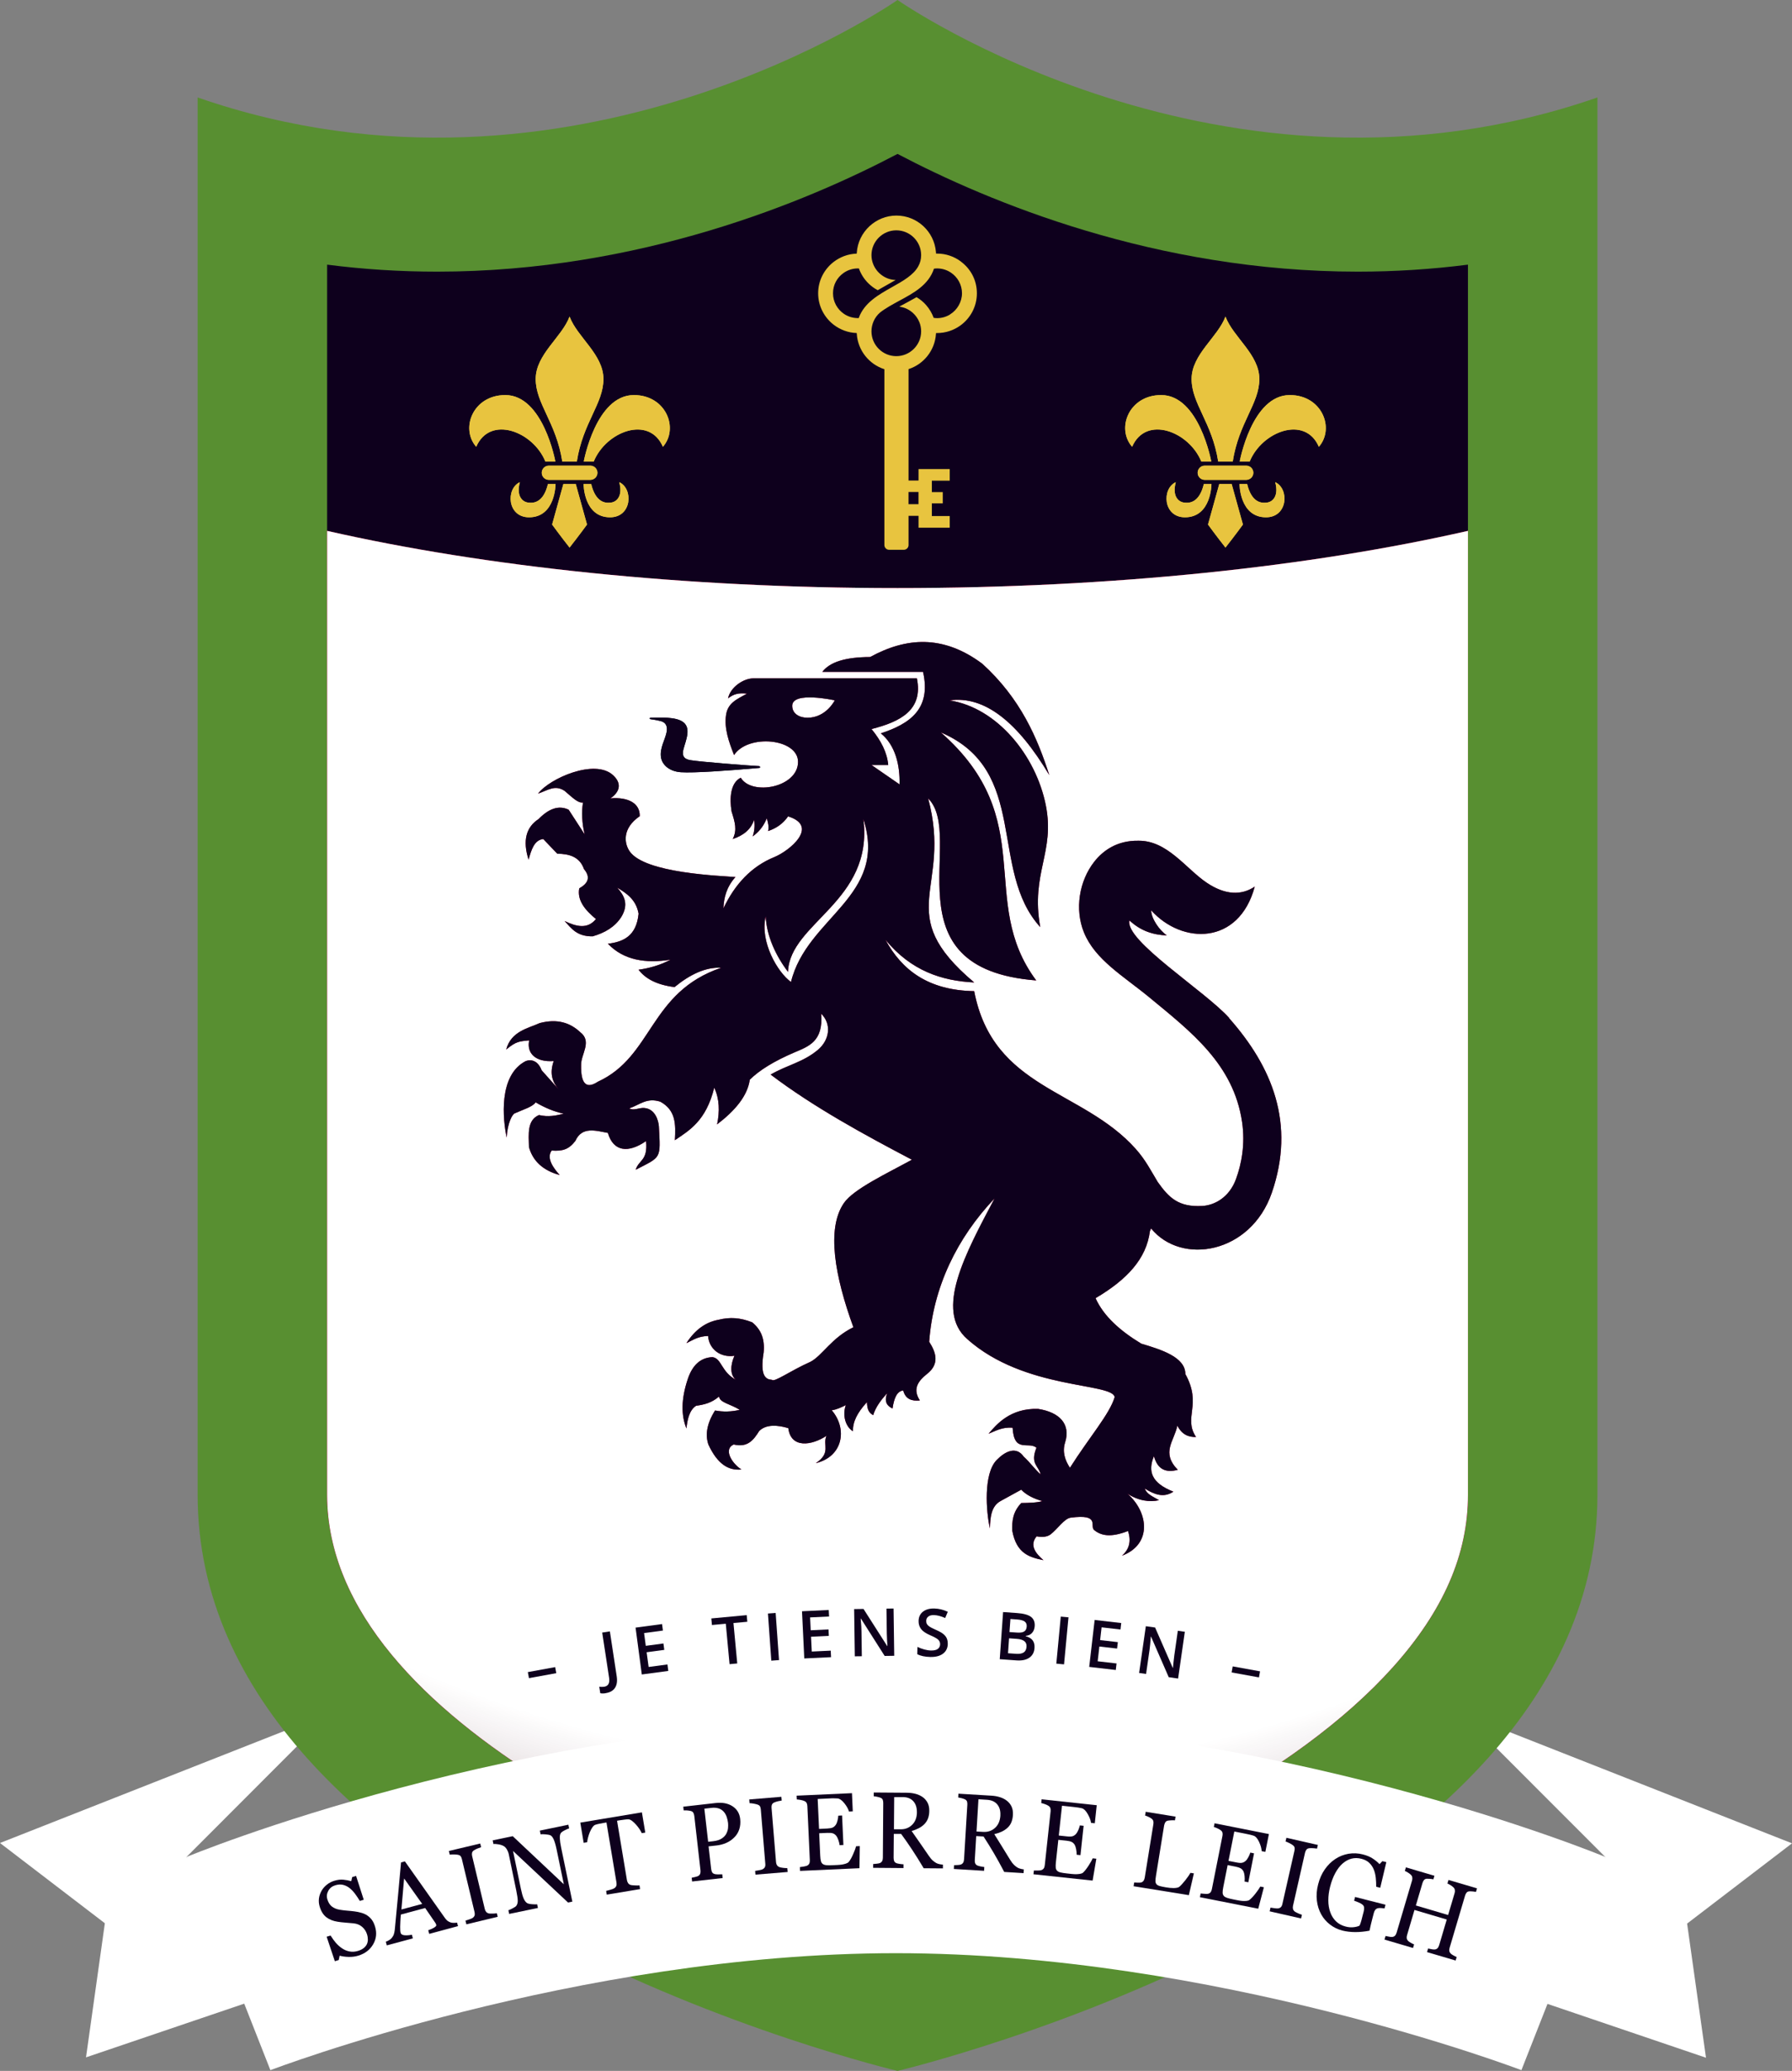
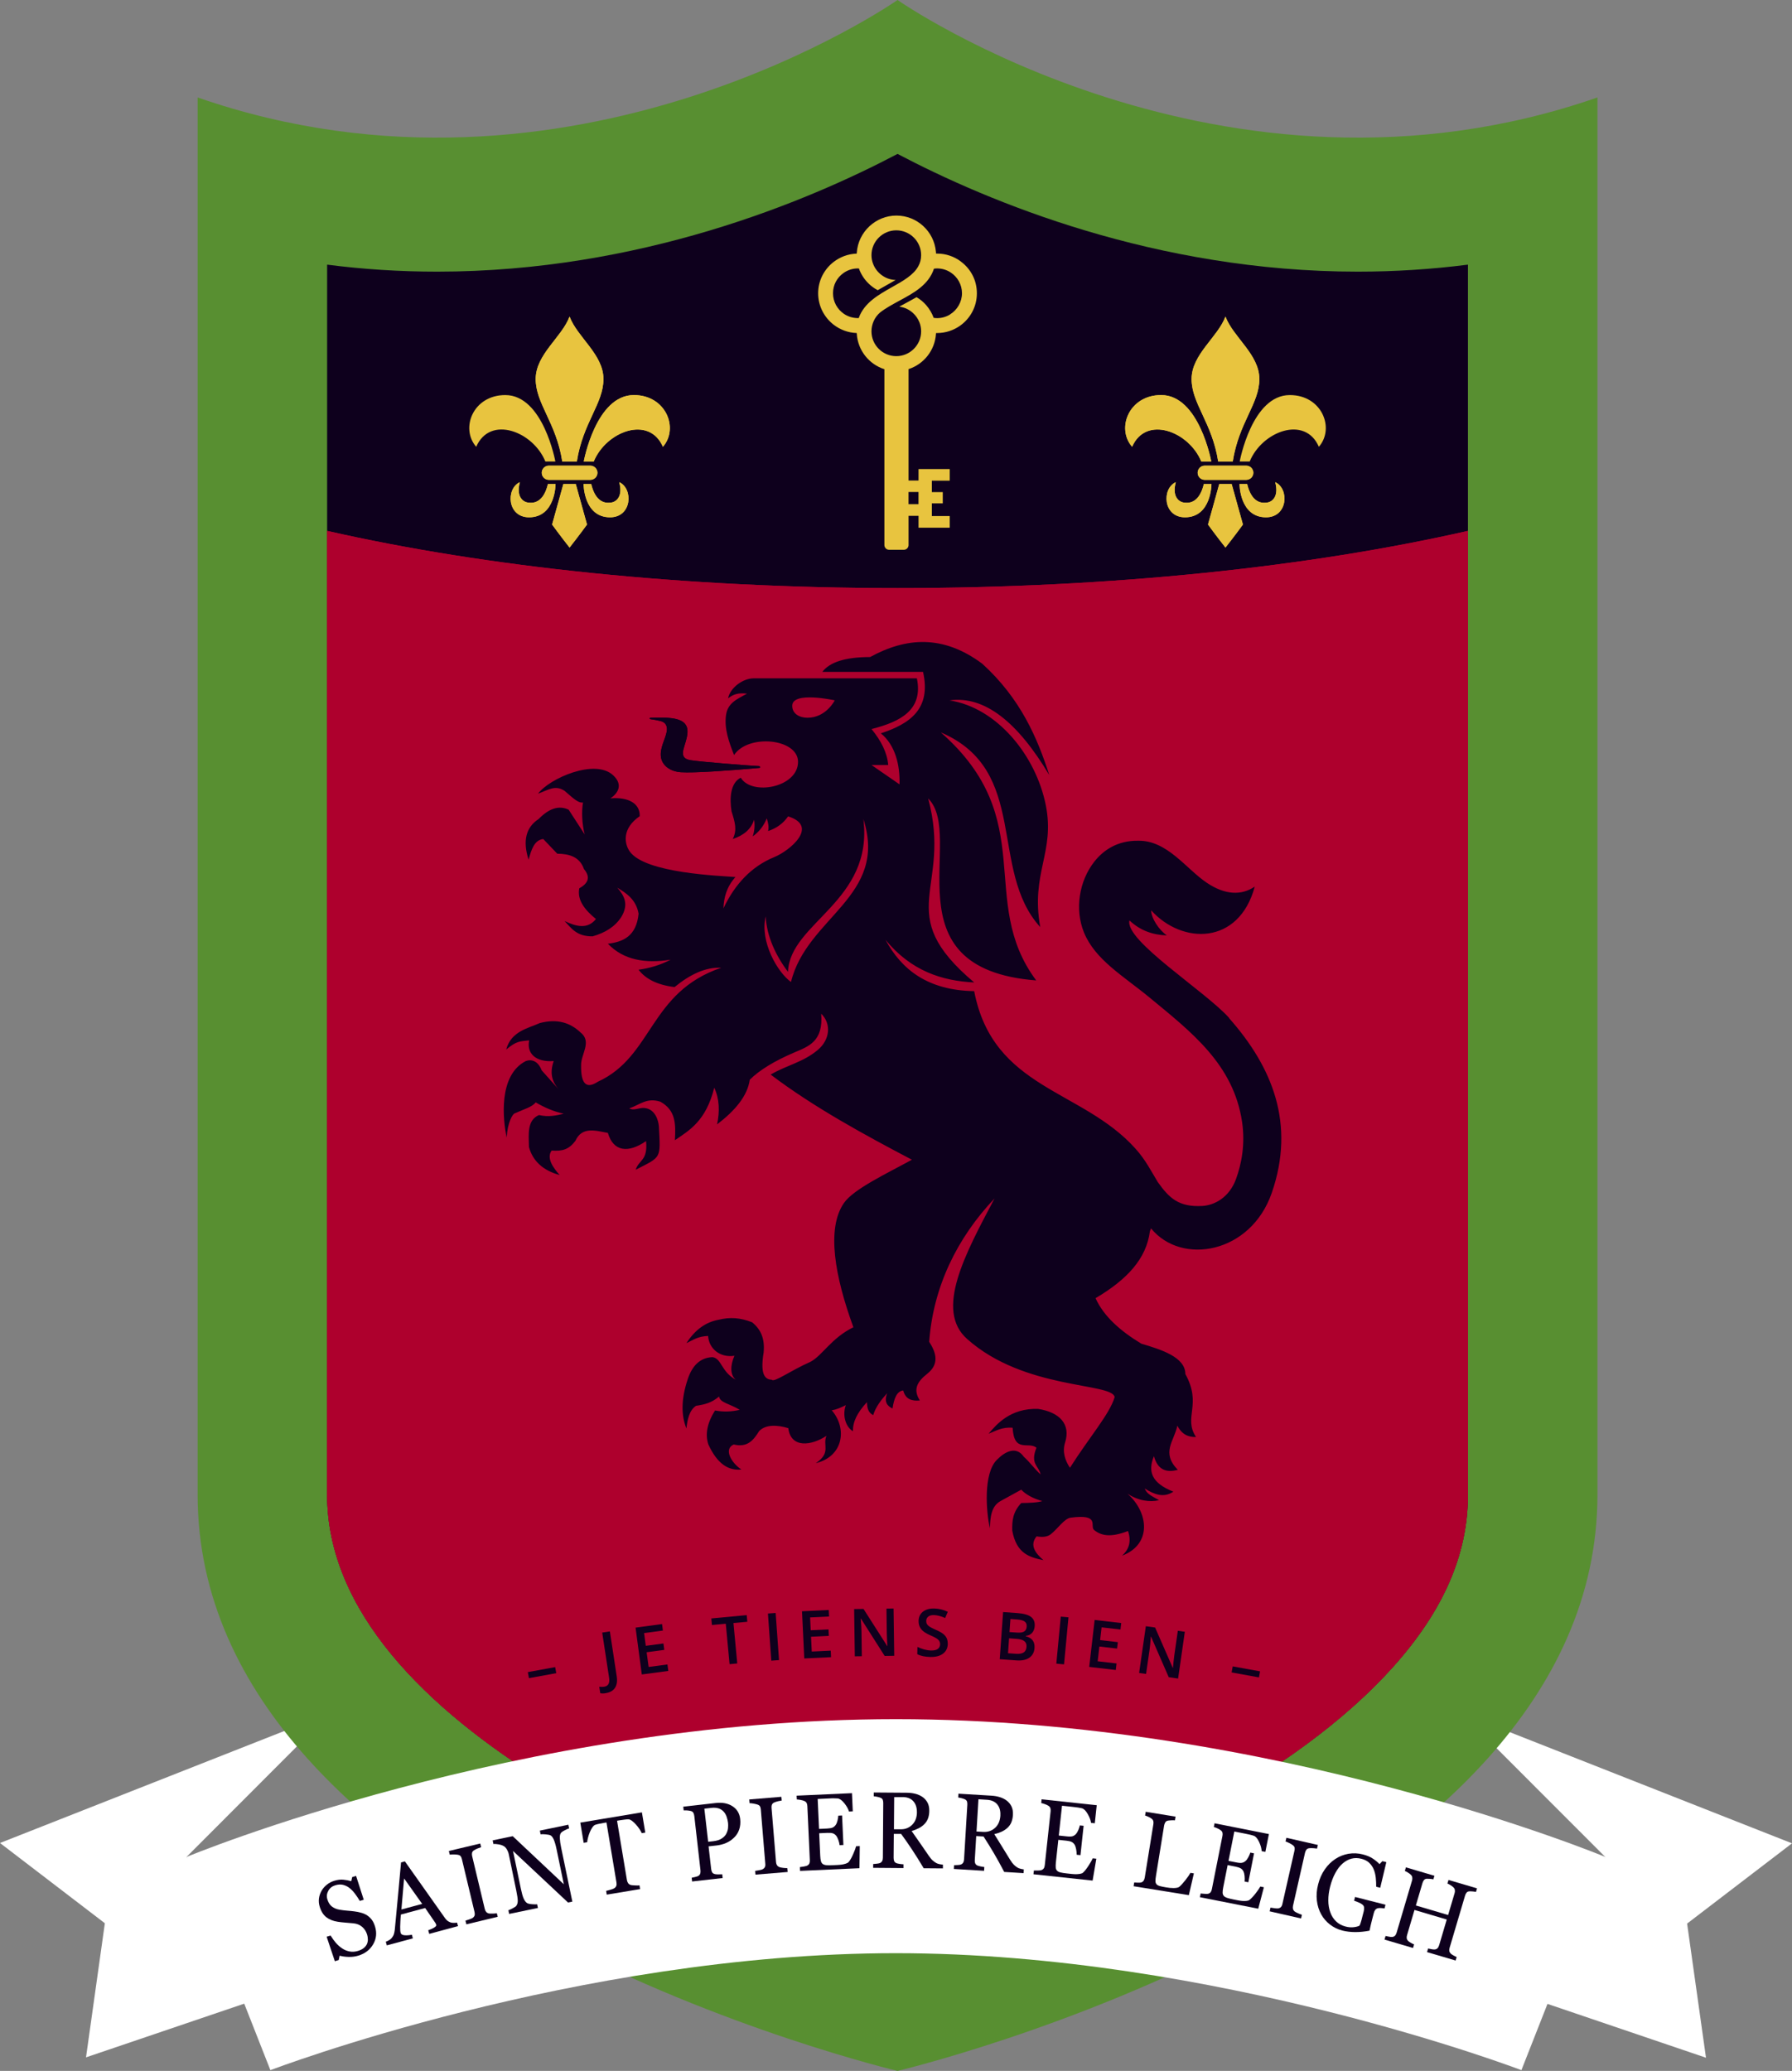
<svg xmlns="http://www.w3.org/2000/svg" width="135" height="156" viewBox="0 0 135 156" fill="none">
  <rect x="0" y="0" width="135" height="156" fill="#808080" stroke="none" />
  <g clip-path="url(#clip0_155_349)">
    <path d="M128.52 155.006L113.867 150.03L120.931 139.882L110.107 129.05L135 138.856L127.098 144.901L128.52 155.006Z" fill="white" />
    <path d="M6.48 154.978L21.133 150.005L14.051 139.882L24.893 129.025L0 138.831L7.899 144.876L6.48 154.978Z" fill="white" />
    <path d="M67.616 0C67.616 0 43.122 17.147 14.888 7.341C14.888 15.092 14.888 62.491 14.888 112.59C14.888 143.537 67.616 156 67.616 156C67.616 156 120.343 143.537 120.343 112.59V7.341C92.106 17.147 67.616 0 67.616 0Z" fill="#588F31" />
    <path d="M67.587 145.588C54.371 141.948 24.644 130.126 24.644 112.59V19.936C27.381 20.289 30.151 20.463 32.938 20.463C48.176 20.463 60.794 15.185 67.616 11.594C74.434 15.185 87.056 20.463 102.293 20.463C105.081 20.463 107.85 20.285 110.588 19.936V112.59C110.588 117.086 108.745 121.328 104.949 125.563C101.356 129.577 96.166 133.396 89.533 136.911C80.572 141.66 71.579 144.466 67.587 145.588Z" fill="#0E001D" />
    <path d="M24.644 39.99V112.594C24.644 130.129 54.371 141.952 67.587 145.592C71.583 144.47 80.572 141.663 89.533 136.915C96.166 133.399 101.352 129.581 104.949 125.567C108.741 121.331 110.588 117.086 110.588 112.594V39.99C98.704 42.694 83.798 44.3 67.616 44.3C51.434 44.3 36.528 42.69 24.644 39.99Z" fill="#AE002D" />
    <path d="M24.644 39.99V112.594C24.644 130.129 54.371 141.952 67.587 145.592C71.583 144.47 80.572 141.663 89.533 136.915C96.166 133.399 101.352 129.581 104.949 125.567C108.741 121.331 110.588 117.086 110.588 112.594V39.99C98.704 42.694 83.798 44.3 67.616 44.3C51.434 44.3 36.528 42.69 24.644 39.99Z" fill="#AE002D" />
    <g style="mix-blend-mode:multiply">
-       <path d="M24.644 39.99V112.594C24.644 130.129 54.371 141.952 67.587 145.592C71.583 144.47 80.572 141.663 89.533 136.915C96.166 133.399 101.352 129.581 104.949 125.567C108.741 121.331 110.588 117.086 110.588 112.594V39.99C98.704 42.694 83.798 44.3 67.616 44.3C51.434 44.3 36.528 42.69 24.644 39.99Z" fill="url(#paint0_radial_155_349)" />
-     </g>
+       </g>
    <path d="M67.491 129.502C39.005 129.502 14.051 139.882 14.051 139.882L20.37 155.943C20.37 155.943 43.421 147.131 67.491 147.131C91.561 147.131 114.615 155.943 114.615 155.943L120.935 139.882C120.935 139.882 95.981 129.502 67.495 129.502H67.491Z" fill="white" />
    <path d="M27.645 144.277C27.795 144.37 27.916 144.488 28.016 144.623C28.116 144.758 28.194 144.929 28.255 145.129C28.401 145.61 28.351 146.055 28.108 146.468C27.866 146.881 27.495 147.163 26.996 147.316C26.765 147.387 26.522 147.419 26.269 147.412C26.016 147.405 25.788 147.376 25.588 147.319L25.517 147.647L25.225 147.736L24.608 145.891L24.904 145.802C25.036 146.012 25.168 146.197 25.307 146.358C25.446 146.518 25.603 146.657 25.788 146.778C25.959 146.892 26.145 146.967 26.341 147.002C26.537 147.042 26.747 147.027 26.968 146.96C27.136 146.91 27.274 146.842 27.385 146.757C27.495 146.671 27.577 146.578 27.631 146.468C27.684 146.361 27.709 146.244 27.713 146.119C27.713 145.994 27.695 145.855 27.649 145.709C27.581 145.492 27.463 145.307 27.289 145.154C27.114 145.001 26.9 144.911 26.64 144.883C26.462 144.865 26.259 144.847 26.03 144.83C25.802 144.812 25.603 144.79 25.435 144.762C25.104 144.712 24.822 144.602 24.59 144.427C24.362 144.252 24.191 143.985 24.084 143.626C24.02 143.419 24.002 143.216 24.027 143.013C24.052 142.81 24.12 142.618 24.223 142.432C24.323 142.258 24.459 142.101 24.626 141.969C24.794 141.834 24.983 141.738 25.193 141.674C25.432 141.602 25.656 141.574 25.866 141.595C26.077 141.617 26.276 141.652 26.462 141.706L26.533 141.399L26.825 141.31L27.403 143.106L27.107 143.195C26.989 143.002 26.872 142.824 26.747 142.657C26.622 142.489 26.483 142.343 26.33 142.222C26.18 142.105 26.016 142.026 25.842 141.984C25.667 141.941 25.467 141.951 25.25 142.019C25.018 142.09 24.847 142.226 24.733 142.432C24.619 142.639 24.594 142.853 24.662 143.077C24.733 143.312 24.844 143.49 24.997 143.611C25.15 143.732 25.339 143.814 25.567 143.854C25.77 143.889 25.97 143.914 26.159 143.928C26.351 143.943 26.537 143.96 26.718 143.985C26.886 144.007 27.046 144.039 27.207 144.085C27.367 144.128 27.513 144.192 27.649 144.274L27.645 144.277Z" fill="#0E001D" />
    <path d="M34.503 145.093L32.336 145.677L32.261 145.403C32.45 145.339 32.6 145.271 32.717 145.196C32.831 145.125 32.881 145.061 32.867 145.004C32.86 144.979 32.849 144.954 32.838 144.922C32.824 144.89 32.81 144.862 32.792 144.84L32.029 143.729L30.201 144.22C30.179 144.42 30.169 144.591 30.162 144.737C30.154 144.883 30.151 145.015 30.147 145.139C30.147 145.257 30.147 145.353 30.154 145.428C30.162 145.499 30.169 145.56 30.183 145.602C30.212 145.706 30.308 145.766 30.479 145.781C30.65 145.795 30.832 145.781 31.028 145.741L31.103 146.016L29.139 146.543L29.064 146.269C29.124 146.247 29.203 146.212 29.292 146.162C29.381 146.112 29.449 146.058 29.499 146.001C29.577 145.905 29.634 145.813 29.666 145.72C29.698 145.627 29.723 145.51 29.741 145.364C29.816 144.605 29.898 143.754 29.983 142.813C30.069 141.87 30.144 141.032 30.212 140.295L30.504 140.217L33.516 144.477C33.58 144.566 33.644 144.637 33.705 144.687C33.769 144.737 33.851 144.78 33.947 144.815C34.015 144.837 34.093 144.847 34.193 144.847C34.293 144.847 34.371 144.84 34.432 144.826L34.507 145.1L34.503 145.093ZM31.805 143.419L30.443 141.503L30.24 143.839L31.808 143.419H31.805Z" fill="#0E001D" />
    <path d="M37.497 144.391L35.134 144.958L35.066 144.68C35.13 144.659 35.227 144.627 35.348 144.587C35.469 144.548 35.554 144.509 35.604 144.477C35.679 144.423 35.725 144.363 35.751 144.295C35.772 144.228 35.772 144.142 35.751 144.039L34.795 140.039C34.774 139.95 34.742 139.875 34.699 139.821C34.656 139.768 34.581 139.732 34.471 139.715C34.389 139.7 34.289 139.693 34.172 139.693C34.054 139.693 33.958 139.697 33.883 139.711L33.815 139.433L36.178 138.87L36.246 139.148C36.171 139.17 36.082 139.202 35.979 139.244C35.875 139.287 35.79 139.33 35.715 139.376C35.629 139.43 35.579 139.494 35.562 139.572C35.547 139.65 35.547 139.732 35.569 139.818L36.524 143.814C36.545 143.9 36.581 143.971 36.631 144.028C36.681 144.085 36.756 144.124 36.852 144.142C36.909 144.149 36.998 144.153 37.123 144.149C37.244 144.149 37.347 144.135 37.429 144.121L37.497 144.399V144.391Z" fill="#0E001D" />
    <path d="M42.868 137.734C42.801 137.752 42.697 137.795 42.562 137.863C42.426 137.93 42.33 137.994 42.277 138.048C42.202 138.133 42.166 138.269 42.173 138.461C42.181 138.653 42.213 138.892 42.273 139.177L43.118 143.248L42.794 143.316L38.648 139.43L39.244 142.297C39.311 142.618 39.379 142.86 39.454 143.024C39.529 143.188 39.614 143.298 39.707 143.355C39.775 143.401 39.907 143.43 40.095 143.444C40.284 143.458 40.409 143.458 40.466 143.448L40.523 143.726L38.356 144.174L38.299 143.896C38.363 143.879 38.474 143.829 38.623 143.75C38.773 143.672 38.862 143.612 38.894 143.565C38.965 143.473 39.001 143.351 39.005 143.195C39.005 143.038 38.969 142.778 38.894 142.415L38.328 139.676C38.303 139.554 38.256 139.44 38.192 139.326C38.128 139.216 38.057 139.134 37.975 139.081C37.868 139.013 37.732 138.963 37.565 138.935C37.401 138.906 37.269 138.895 37.173 138.91L37.116 138.632L38.627 138.318L42.476 141.941L41.928 139.298C41.86 138.974 41.788 138.732 41.714 138.564C41.639 138.4 41.557 138.294 41.471 138.254C41.393 138.219 41.268 138.194 41.101 138.18C40.933 138.165 40.808 138.165 40.726 138.176L40.669 137.898L42.819 137.453L42.876 137.731L42.868 137.734Z" fill="#0E001D" />
    <path d="M48.607 138.048L48.347 138.09C48.308 138.001 48.251 137.895 48.169 137.773C48.087 137.652 48.001 137.542 47.908 137.439C47.812 137.332 47.712 137.239 47.609 137.161C47.506 137.082 47.41 137.047 47.328 137.047C47.249 137.047 47.149 137.057 47.032 137.072C46.914 137.086 46.804 137.1 46.704 137.118L46.486 137.154L47.231 141.631C47.245 141.717 47.278 141.795 47.324 141.863C47.37 141.93 47.442 141.973 47.534 141.998C47.581 142.009 47.68 142.019 47.83 142.026C47.98 142.034 48.094 142.034 48.176 142.023L48.222 142.304L45.709 142.721L45.663 142.44C45.731 142.422 45.838 142.393 45.98 142.354C46.123 142.315 46.219 142.279 46.269 142.244C46.347 142.197 46.397 142.137 46.426 142.066C46.454 141.994 46.458 141.905 46.44 141.798L45.688 137.285L45.471 137.321C45.392 137.335 45.296 137.353 45.182 137.375C45.068 137.396 44.957 137.424 44.857 137.456C44.775 137.481 44.701 137.545 44.626 137.656C44.551 137.766 44.487 137.884 44.433 138.016C44.38 138.147 44.334 138.283 44.298 138.425C44.262 138.568 44.241 138.685 44.234 138.774L43.97 138.817L43.717 137.296L48.358 136.523L48.611 138.041L48.607 138.048Z" fill="#0E001D" />
    <path d="M55.761 137.018C55.793 137.314 55.768 137.577 55.686 137.82C55.604 138.062 55.472 138.265 55.294 138.432C55.119 138.603 54.923 138.735 54.699 138.831C54.474 138.927 54.239 138.988 53.982 139.017L53.38 139.084L53.576 140.794C53.587 140.887 53.611 140.965 53.647 141.033C53.683 141.1 53.751 141.147 53.847 141.171C53.893 141.186 53.975 141.193 54.093 141.196C54.21 141.196 54.314 141.196 54.41 141.189L54.442 141.471L52.139 141.731L52.107 141.449C52.168 141.439 52.254 141.417 52.367 141.392C52.482 141.367 52.56 141.339 52.603 141.314C52.674 141.271 52.724 141.214 52.749 141.143C52.774 141.072 52.781 140.986 52.77 140.883L52.307 136.812C52.296 136.719 52.275 136.637 52.239 136.566C52.204 136.495 52.139 136.445 52.043 136.42C51.943 136.395 51.847 136.384 51.751 136.377C51.655 136.37 51.573 136.374 51.505 136.377L51.473 136.096L53.922 135.818C54.421 135.761 54.841 135.843 55.18 136.06C55.518 136.277 55.715 136.598 55.761 137.018ZM54.724 138.108C54.795 137.973 54.838 137.834 54.848 137.691C54.859 137.553 54.859 137.428 54.848 137.321C54.831 137.171 54.795 137.018 54.745 136.865C54.691 136.712 54.62 136.584 54.524 136.477C54.421 136.363 54.296 136.277 54.143 136.227C53.989 136.178 53.807 136.16 53.594 136.185L53.063 136.245L53.348 138.739L53.733 138.696C54.004 138.664 54.221 138.596 54.381 138.486C54.542 138.379 54.656 138.254 54.727 138.112L54.724 138.108Z" fill="#0E001D" />
    <path d="M59.332 141.015L56.912 141.214L56.887 140.933C56.955 140.922 57.051 140.904 57.179 140.883C57.308 140.862 57.397 140.84 57.447 140.812C57.529 140.769 57.582 140.719 57.618 140.655C57.65 140.591 57.664 140.509 57.654 140.402L57.315 136.302C57.308 136.21 57.286 136.131 57.254 136.071C57.222 136.01 57.151 135.964 57.044 135.928C56.965 135.903 56.866 135.882 56.752 135.861C56.638 135.839 56.538 135.832 56.467 135.832L56.445 135.551L58.865 135.351L58.89 135.633C58.812 135.643 58.719 135.661 58.612 135.686C58.505 135.711 58.413 135.743 58.334 135.775C58.242 135.814 58.181 135.871 58.153 135.946C58.124 136.021 58.117 136.103 58.124 136.188L58.463 140.281C58.47 140.37 58.495 140.445 58.537 140.509C58.58 140.573 58.648 140.623 58.737 140.655C58.791 140.673 58.88 140.687 59.001 140.705C59.122 140.719 59.225 140.726 59.311 140.723L59.336 141.004L59.332 141.015Z" fill="#0E001D" />
    <path d="M64.772 139.056L64.746 140.73L60.273 140.933L60.259 140.648C60.334 140.637 60.437 140.623 60.562 140.602C60.687 140.58 60.769 140.555 60.808 140.537C60.886 140.495 60.94 140.438 60.972 140.374C61 140.309 61.011 140.228 61.008 140.128L60.822 136.053C60.819 135.964 60.801 135.889 60.769 135.821C60.737 135.754 60.676 135.704 60.587 135.665C60.516 135.633 60.423 135.608 60.305 135.586C60.188 135.565 60.095 135.554 60.027 135.551L60.013 135.266L64.183 135.077L64.244 136.445L63.959 136.459C63.898 136.259 63.781 136.049 63.602 135.828C63.424 135.608 63.257 135.49 63.103 135.476C63.025 135.469 62.929 135.465 62.822 135.465C62.711 135.465 62.587 135.465 62.447 135.476L61.599 135.515L61.703 137.77L62.312 137.741C62.508 137.731 62.647 137.706 62.736 137.663C62.825 137.62 62.9 137.552 62.964 137.46C63.018 137.381 63.061 137.275 63.093 137.143C63.125 137.011 63.146 136.89 63.153 136.772L63.438 136.758L63.538 138.981L63.253 138.995C63.239 138.867 63.203 138.735 63.153 138.593C63.103 138.454 63.05 138.35 63 138.29C62.918 138.19 62.825 138.126 62.722 138.097C62.622 138.069 62.487 138.062 62.323 138.069L61.713 138.097L61.792 139.797C61.799 139.967 61.817 140.099 61.845 140.199C61.874 140.299 61.92 140.37 61.988 140.416C62.055 140.463 62.148 140.491 62.262 140.502C62.376 140.512 62.54 140.512 62.751 140.502C62.833 140.498 62.943 140.495 63.082 140.488C63.221 140.48 63.335 140.47 63.428 140.455C63.524 140.441 63.624 140.416 63.724 140.384C63.823 140.352 63.895 140.309 63.937 140.26C64.048 140.128 64.162 139.928 64.276 139.661C64.394 139.394 64.465 139.202 64.493 139.077L64.768 139.063L64.772 139.056Z" fill="#0E001D" />
    <path d="M71.041 140.744L69.587 140.733C69.27 140.199 68.981 139.74 68.724 139.351C68.468 138.963 68.19 138.561 67.887 138.147H67.334L67.32 139.943C67.32 140.035 67.334 140.117 67.359 140.188C67.388 140.26 67.445 140.313 67.537 140.352C67.584 140.37 67.662 140.388 67.776 140.406C67.89 140.423 67.987 140.434 68.065 140.434V140.719L65.78 140.701V140.416C65.844 140.413 65.93 140.402 66.047 140.391C66.162 140.377 66.244 140.363 66.29 140.342C66.365 140.306 66.422 140.256 66.457 140.192C66.493 140.124 66.511 140.039 66.511 139.935L66.539 135.832C66.539 135.739 66.529 135.654 66.504 135.583C66.479 135.512 66.418 135.455 66.326 135.419C66.261 135.394 66.179 135.373 66.08 135.351C65.98 135.33 65.891 135.316 65.823 135.312V135.027L68.314 135.045C68.543 135.045 68.756 135.073 68.956 135.123C69.156 135.173 69.337 135.255 69.498 135.365C69.655 135.472 69.779 135.615 69.872 135.786C69.965 135.957 70.011 136.167 70.007 136.409C70.007 136.626 69.972 136.822 69.908 136.99C69.844 137.157 69.747 137.303 69.623 137.424C69.508 137.538 69.37 137.638 69.209 137.72C69.049 137.802 68.871 137.873 68.678 137.93C68.942 138.304 69.159 138.618 69.334 138.87C69.508 139.123 69.722 139.433 69.975 139.8C70.086 139.96 70.186 140.082 70.275 140.156C70.364 140.235 70.453 140.295 70.542 140.345C70.606 140.381 70.688 140.406 70.788 140.427C70.888 140.445 70.97 140.459 71.034 140.459V140.744H71.041ZM69.074 136.498C69.074 136.156 68.985 135.882 68.799 135.679C68.614 135.476 68.35 135.373 68.008 135.373H67.363L67.345 137.798H67.844C68.193 137.805 68.486 137.688 68.721 137.456C68.956 137.221 69.074 136.904 69.077 136.498H69.074Z" fill="#0E001D" />
    <path d="M77.104 141.1L75.653 141.011C75.365 140.463 75.101 139.985 74.866 139.586C74.63 139.184 74.374 138.771 74.096 138.343L73.543 138.311L73.436 140.107C73.429 140.199 73.436 140.281 73.465 140.356C73.49 140.427 73.543 140.484 73.632 140.527C73.675 140.548 73.757 140.57 73.868 140.595C73.982 140.616 74.075 140.634 74.153 140.641L74.135 140.926L71.857 140.787L71.875 140.502C71.936 140.502 72.025 140.495 72.143 140.491C72.26 140.484 72.339 140.473 72.385 140.452C72.463 140.424 72.52 140.374 72.56 140.31C72.599 140.245 72.62 140.16 72.627 140.057L72.873 135.96C72.88 135.868 72.873 135.782 72.852 135.711C72.831 135.64 72.773 135.579 72.684 135.537C72.624 135.508 72.542 135.483 72.442 135.455C72.342 135.43 72.257 135.412 72.185 135.401L72.203 135.116L74.691 135.266C74.919 135.28 75.129 135.316 75.329 135.38C75.525 135.44 75.703 135.529 75.857 135.651C76.006 135.768 76.124 135.914 76.206 136.089C76.288 136.267 76.324 136.477 76.309 136.719C76.295 136.936 76.252 137.129 76.181 137.293C76.11 137.456 76.006 137.595 75.874 137.709C75.753 137.816 75.611 137.909 75.447 137.984C75.283 138.058 75.101 138.119 74.905 138.165C75.147 138.55 75.35 138.878 75.511 139.141C75.671 139.405 75.867 139.725 76.103 140.103C76.206 140.27 76.299 140.391 76.384 140.473C76.47 140.555 76.555 140.623 76.641 140.676C76.705 140.716 76.783 140.748 76.883 140.773C76.979 140.798 77.061 140.812 77.129 140.819L77.111 141.104L77.104 141.1ZM75.361 136.758C75.383 136.416 75.304 136.139 75.129 135.925C74.955 135.715 74.695 135.597 74.356 135.576L73.711 135.537L73.565 137.966L74.064 137.994C74.413 138.016 74.713 137.916 74.958 137.695C75.204 137.474 75.34 137.161 75.365 136.758H75.361Z" fill="#0E001D" />
    <path d="M82.593 140.01L82.312 141.663L77.856 141.186L77.888 140.904C77.963 140.904 78.067 140.904 78.195 140.904C78.323 140.904 78.405 140.89 78.448 140.876C78.534 140.844 78.594 140.798 78.633 140.741C78.672 140.684 78.697 140.602 78.708 140.502L79.147 136.445C79.157 136.356 79.15 136.277 79.129 136.206C79.107 136.135 79.057 136.074 78.972 136.021C78.908 135.978 78.819 135.939 78.708 135.9C78.598 135.861 78.505 135.836 78.441 135.821L78.469 135.54L82.622 135.985L82.476 137.346L82.194 137.314C82.166 137.107 82.08 136.883 81.937 136.637C81.795 136.391 81.649 136.252 81.499 136.213C81.421 136.195 81.328 136.178 81.221 136.16C81.114 136.142 80.989 136.128 80.85 136.114L80.006 136.024L79.763 138.269L80.369 138.333C80.562 138.354 80.708 138.35 80.8 138.322C80.893 138.293 80.979 138.236 81.057 138.155C81.121 138.083 81.178 137.987 81.232 137.862C81.285 137.738 81.324 137.62 81.349 137.506L81.635 137.535L81.396 139.747L81.111 139.715C81.111 139.586 81.1 139.448 81.071 139.301C81.043 139.155 81.007 139.049 80.968 138.977C80.9 138.867 80.818 138.789 80.722 138.746C80.626 138.703 80.497 138.675 80.334 138.657L79.728 138.593L79.546 140.285C79.528 140.456 79.524 140.587 79.535 140.691C79.546 140.794 79.585 140.869 79.642 140.926C79.703 140.983 79.788 141.025 79.899 141.05C80.009 141.079 80.169 141.1 80.38 141.125C80.462 141.136 80.572 141.147 80.708 141.161C80.843 141.175 80.961 141.182 81.053 141.182C81.15 141.182 81.249 141.172 81.356 141.157C81.46 141.139 81.538 141.111 81.585 141.068C81.713 140.954 81.855 140.773 82.012 140.53C82.169 140.285 82.269 140.103 82.319 139.985L82.59 140.014L82.593 140.01Z" fill="#0E001D" />
    <path d="M89.943 141.111L89.562 142.76L85.398 142.087L85.445 141.806C85.505 141.809 85.594 141.816 85.712 141.82C85.83 141.823 85.912 141.82 85.958 141.806C86.04 141.784 86.101 141.741 86.147 141.681C86.19 141.62 86.222 141.538 86.24 141.435L86.888 137.424C86.903 137.335 86.903 137.253 86.885 137.182C86.867 137.111 86.821 137.043 86.742 136.99C86.689 136.947 86.614 136.904 86.514 136.858C86.414 136.812 86.332 136.78 86.265 136.762L86.311 136.48L88.56 136.844L88.514 137.125C88.442 137.118 88.35 137.114 88.236 137.122C88.122 137.129 88.036 137.136 87.983 137.147C87.894 137.164 87.826 137.207 87.783 137.282C87.74 137.357 87.712 137.432 87.697 137.521L87.088 141.286C87.059 141.46 87.045 141.595 87.045 141.695C87.045 141.795 87.074 141.873 87.124 141.937C87.174 141.994 87.255 142.041 87.366 142.073C87.476 142.105 87.637 142.137 87.84 142.172C87.933 142.187 88.029 142.201 88.129 142.212C88.228 142.222 88.328 142.226 88.421 142.226C88.51 142.226 88.596 142.215 88.674 142.201C88.752 142.187 88.813 142.158 88.852 142.123C88.974 142.019 89.123 141.855 89.301 141.631C89.476 141.407 89.604 141.221 89.683 141.079L89.95 141.122L89.943 141.111Z" fill="#0E001D" />
    <path d="M95.215 142.162L94.79 143.782L90.396 142.913L90.449 142.635C90.524 142.646 90.627 142.653 90.756 142.66C90.884 142.668 90.966 142.668 91.009 142.657C91.098 142.632 91.162 142.593 91.205 142.536C91.248 142.479 91.28 142.4 91.297 142.304L92.092 138.301C92.11 138.215 92.11 138.137 92.096 138.062C92.082 137.991 92.035 137.923 91.957 137.866C91.896 137.82 91.811 137.77 91.704 137.724C91.597 137.674 91.508 137.642 91.444 137.624L91.497 137.346L95.593 138.158L95.325 139.501L95.047 139.444C95.036 139.234 94.972 139.002 94.851 138.746C94.73 138.489 94.598 138.336 94.452 138.286C94.377 138.261 94.288 138.233 94.181 138.208C94.074 138.183 93.953 138.155 93.817 138.13L92.987 137.966L92.549 140.178L93.144 140.295C93.336 140.334 93.479 140.342 93.575 140.32C93.671 140.299 93.76 140.253 93.846 140.174C93.917 140.11 93.981 140.017 94.046 139.896C94.11 139.779 94.16 139.661 94.192 139.554L94.473 139.611L94.042 141.791L93.76 141.734C93.775 141.606 93.775 141.467 93.76 141.321C93.746 141.175 93.718 141.061 93.686 140.99C93.629 140.872 93.554 140.787 93.461 140.737C93.368 140.687 93.244 140.644 93.08 140.612L92.484 140.495L92.153 142.165C92.121 142.333 92.103 142.468 92.106 142.568C92.106 142.668 92.139 142.749 92.192 142.814C92.246 142.878 92.328 142.924 92.438 142.963C92.549 143.002 92.705 143.038 92.912 143.081C92.994 143.099 93.101 143.12 93.236 143.145C93.372 143.17 93.486 143.188 93.579 143.195C93.675 143.202 93.778 143.202 93.882 143.195C93.989 143.188 94.067 143.163 94.117 143.127C94.256 143.024 94.413 142.856 94.591 142.628C94.769 142.4 94.883 142.226 94.944 142.112L95.211 142.165L95.215 142.162Z" fill="#0E001D" />
    <path d="M98.02 144.516L95.65 143.978L95.714 143.7C95.781 143.711 95.881 143.725 96.01 143.743C96.138 143.761 96.231 143.765 96.287 143.757C96.377 143.743 96.448 143.711 96.498 143.658C96.548 143.604 96.587 143.53 96.608 143.426L97.517 139.415C97.539 139.323 97.542 139.244 97.528 139.177C97.514 139.109 97.464 139.045 97.371 138.977C97.303 138.931 97.218 138.878 97.111 138.828C97.004 138.774 96.915 138.739 96.847 138.717L96.911 138.439L99.282 138.977L99.217 139.255C99.139 139.241 99.046 139.23 98.936 139.223C98.825 139.216 98.729 139.216 98.644 139.223C98.544 139.234 98.469 139.269 98.419 139.334C98.369 139.398 98.337 139.472 98.316 139.558L97.407 143.565C97.389 143.651 97.389 143.733 97.407 143.804C97.428 143.879 97.478 143.946 97.553 144.003C97.599 144.035 97.681 144.078 97.792 144.128C97.902 144.178 97.998 144.217 98.08 144.235L98.016 144.513L98.02 144.516Z" fill="#0E001D" />
    <path d="M104.311 143.758C104.25 143.75 104.168 143.743 104.065 143.733C103.962 143.725 103.876 143.729 103.805 143.743C103.723 143.765 103.655 143.804 103.605 143.868C103.555 143.932 103.52 144.01 103.495 144.107L103.384 144.534C103.306 144.844 103.252 145.054 103.231 145.165C103.206 145.275 103.188 145.364 103.174 145.435C102.807 145.506 102.45 145.542 102.105 145.542C101.759 145.542 101.431 145.503 101.117 145.425C100.782 145.339 100.479 145.189 100.201 144.979C99.927 144.769 99.702 144.513 99.535 144.21C99.364 143.904 99.253 143.558 99.207 143.173C99.16 142.785 99.189 142.376 99.303 141.941C99.41 141.521 99.574 141.15 99.798 140.826C100.023 140.502 100.287 140.238 100.597 140.035C100.896 139.836 101.224 139.708 101.584 139.643C101.944 139.583 102.308 139.597 102.675 139.693C102.971 139.768 103.217 139.871 103.416 140.003C103.616 140.135 103.787 140.274 103.926 140.424L104.143 140.199L104.439 140.274L103.979 142.205L103.676 142.126C103.676 141.902 103.669 141.677 103.644 141.453C103.619 141.229 103.57 141.018 103.491 140.826C103.413 140.634 103.299 140.466 103.149 140.324C102.999 140.181 102.807 140.082 102.564 140.021C102.301 139.953 102.051 139.95 101.816 140.01C101.581 140.071 101.36 140.192 101.149 140.374C100.943 140.552 100.761 140.787 100.597 141.09C100.433 141.389 100.301 141.738 100.201 142.133C100.112 142.482 100.069 142.821 100.069 143.152C100.069 143.483 100.119 143.779 100.215 144.043C100.308 144.313 100.454 144.541 100.647 144.73C100.839 144.919 101.085 145.051 101.374 145.125C101.591 145.182 101.798 145.197 101.994 145.172C102.19 145.147 102.336 145.108 102.429 145.047C102.482 144.919 102.529 144.783 102.564 144.648C102.6 144.513 102.632 144.395 102.653 144.299L102.732 143.996C102.76 143.889 102.771 143.79 102.764 143.697C102.757 143.604 102.714 143.53 102.636 143.469C102.564 143.408 102.461 143.351 102.329 143.298C102.194 143.245 102.09 143.202 102.012 143.177L102.083 142.896L104.375 143.48L104.304 143.761L104.311 143.758Z" fill="#0E001D" />
    <path d="M109.654 147.683L107.505 147.049L107.587 146.778C107.647 146.789 107.733 146.807 107.847 146.832C107.961 146.853 108.039 146.86 108.089 146.853C108.171 146.842 108.239 146.814 108.292 146.76C108.346 146.707 108.385 146.632 108.417 146.532L108.991 144.595L106.56 143.875L106 145.77C105.975 145.859 105.965 145.937 105.975 146.009C105.986 146.08 106.025 146.148 106.093 146.219C106.129 146.254 106.193 146.297 106.293 146.354C106.392 146.411 106.471 146.447 106.531 146.468L106.45 146.739L104.3 146.105L104.382 145.834C104.443 145.845 104.528 145.863 104.642 145.888C104.756 145.909 104.835 145.916 104.885 145.909C104.967 145.898 105.034 145.87 105.088 145.816C105.141 145.763 105.181 145.688 105.213 145.588L106.375 141.66C106.4 141.578 106.407 141.499 106.392 141.421C106.382 141.343 106.343 141.275 106.275 141.214C106.218 141.161 106.147 141.107 106.061 141.054C105.975 141.001 105.897 140.961 105.833 140.936L105.915 140.666L108.064 141.3L107.982 141.571C107.914 141.553 107.825 141.538 107.722 141.531C107.619 141.524 107.537 141.521 107.483 141.524C107.39 141.531 107.319 141.567 107.273 141.627C107.223 141.692 107.187 141.763 107.162 141.848L106.663 143.537L109.094 144.256L109.583 142.607C109.608 142.525 109.615 142.447 109.6 142.368C109.59 142.29 109.551 142.222 109.483 142.162C109.426 142.108 109.354 142.055 109.269 142.002C109.183 141.948 109.105 141.909 109.041 141.884L109.123 141.613L111.272 142.247L111.19 142.518C111.122 142.5 111.033 142.486 110.93 142.479C110.827 142.472 110.748 142.468 110.691 142.472C110.598 142.479 110.527 142.514 110.481 142.575C110.431 142.639 110.395 142.71 110.37 142.796L109.208 146.721C109.183 146.81 109.173 146.889 109.183 146.96C109.194 147.031 109.233 147.099 109.301 147.17C109.337 147.206 109.401 147.248 109.501 147.305C109.6 147.362 109.679 147.398 109.739 147.419L109.657 147.69L109.654 147.683Z" fill="#0E001D" />
    <path d="M72.381 19.694C71.882 19.324 71.269 19.103 70.603 19.103C70.574 19.103 70.546 19.103 70.517 19.103C70.517 19.056 70.51 19.01 70.507 18.968C70.375 17.439 69.091 16.239 67.53 16.239C65.969 16.239 64.654 17.471 64.547 19.028C64.547 19.053 64.54 19.078 64.54 19.106C63.88 19.124 63.278 19.363 62.79 19.74C62.087 20.289 61.635 21.137 61.635 22.095C61.635 23.053 62.095 23.915 62.807 24.464C63.292 24.834 63.888 25.066 64.54 25.087C64.54 25.112 64.543 25.137 64.547 25.165C64.632 26.408 65.481 27.448 66.625 27.812V41.059C66.625 41.255 66.785 41.415 66.981 41.415H68.09C68.286 41.415 68.446 41.255 68.446 41.059V38.858H69.198V39.752H71.547V38.872H70.2V37.917H71.023V37.069H70.2V36.207H71.547V35.335H69.198V36.197H68.446V27.805C69.583 27.438 70.425 26.405 70.51 25.162C70.51 25.137 70.517 25.112 70.517 25.087C70.546 25.087 70.574 25.087 70.603 25.087C71.244 25.087 71.84 24.88 72.328 24.535C73.094 23.993 73.593 23.103 73.593 22.095C73.593 21.087 73.116 20.243 72.381 19.698V19.694ZM64.7 23.961C64.675 23.961 64.65 23.961 64.625 23.961C64.237 23.961 63.877 23.844 63.577 23.641C63.082 23.302 62.754 22.736 62.754 22.091C62.754 21.447 63.068 20.902 63.549 20.563C63.852 20.349 64.223 20.221 64.625 20.221C64.654 20.221 64.679 20.221 64.704 20.221C64.853 20.642 65.099 21.023 65.409 21.333C65.62 21.543 65.859 21.721 66.122 21.86C66.572 21.6 67.028 21.347 67.473 21.094L67.363 21.083C67.021 21.055 66.703 20.93 66.44 20.738C66.147 20.528 65.919 20.239 65.784 19.901C65.698 19.687 65.652 19.459 65.652 19.22C65.652 18.191 66.493 17.35 67.523 17.35C68.553 17.35 69.394 18.187 69.394 19.22C69.394 19.534 69.316 19.808 69.184 20.05C68.824 20.716 68.044 21.154 67.227 21.614C66.183 22.202 65.103 22.807 64.693 23.954L64.7 23.961ZM69.195 37.062V37.981H68.443V37.062H69.195ZM71.576 23.687C71.291 23.862 70.959 23.965 70.603 23.965C70.521 23.965 70.435 23.958 70.339 23.944C70.211 23.591 70.018 23.27 69.776 22.989C69.569 22.75 69.323 22.547 69.049 22.387C68.621 22.629 68.183 22.864 67.748 23.099L67.808 23.11C68.179 23.167 68.51 23.334 68.774 23.573C68.988 23.765 69.156 24.008 69.263 24.275C69.348 24.488 69.394 24.72 69.394 24.959C69.394 25.988 68.553 26.829 67.523 26.829C66.493 26.829 65.652 25.992 65.652 24.959C65.652 24.695 65.709 24.439 65.812 24.2C65.923 23.947 66.09 23.719 66.308 23.534C66.728 23.206 67.242 22.932 67.737 22.661C68.831 22.073 69.958 21.464 70.36 20.239C70.446 20.228 70.524 20.221 70.599 20.221C70.984 20.221 71.344 20.339 71.64 20.538C72.139 20.873 72.471 21.443 72.471 22.091C72.471 22.74 72.111 23.356 71.572 23.683L71.576 23.687Z" fill="#E8C43F" />
    <path d="M41.675 35.078H41.346C41.051 35.078 40.812 35.317 40.812 35.613C40.812 35.908 41.051 36.147 41.346 36.147H44.472C44.768 36.147 45.007 35.908 45.007 35.613C45.007 35.317 44.768 35.078 44.472 35.078H41.675Z" fill="#E8C43F" />
    <path d="M42.908 34.765H43.457C43.913 31.83 45.46 30.409 45.46 28.553C45.46 26.697 43.489 25.404 42.908 23.847C42.327 25.404 40.356 26.697 40.356 28.553C40.356 30.409 41.903 31.833 42.359 34.765H42.908Z" fill="#E8C43F" />
    <path d="M46.65 36.322C46.928 37.34 46.486 37.789 46.048 37.857C45.609 37.924 44.875 37.864 44.537 36.46H43.963C43.963 36.46 43.963 38.968 45.959 38.968C47.616 38.968 47.723 36.806 46.65 36.322Z" fill="#E8C43F" />
    <path d="M41.086 34.765H41.838C41.838 34.765 40.926 29.76 38.064 29.76C35.644 29.76 34.656 32.261 35.875 33.657C36.916 31.256 40.16 32.496 41.086 34.765Z" fill="#E8C43F" />
    <path d="M47.752 29.76C44.889 29.76 43.977 34.765 43.977 34.765H44.729C45.656 32.496 48.903 31.26 49.94 33.657C51.159 32.264 50.172 29.76 47.752 29.76Z" fill="#E8C43F" />
    <path d="M41.279 36.46C40.94 37.864 40.206 37.924 39.767 37.857C39.329 37.789 38.887 37.34 39.165 36.322C38.096 36.806 38.199 38.968 39.857 38.968C41.853 38.968 41.853 36.46 41.853 36.46H41.279Z" fill="#E8C43F" />
    <path d="M42.908 36.46H42.441L41.593 39.513C41.593 39.513 42.223 40.382 42.908 41.248C43.592 40.379 44.223 39.513 44.223 39.513L43.375 36.46H42.908Z" fill="#E8C43F" />
    <path d="M41.675 35.078H41.346C41.051 35.078 40.812 35.317 40.812 35.613C40.812 35.908 41.051 36.147 41.346 36.147H44.472C44.768 36.147 45.007 35.908 45.007 35.613C45.007 35.317 44.768 35.078 44.472 35.078H41.675Z" fill="#E8C43F" />
    <path d="M42.908 34.765H43.457C43.913 31.83 45.46 30.409 45.46 28.553C45.46 26.697 43.489 25.404 42.908 23.847C42.327 25.404 40.356 26.697 40.356 28.553C40.356 30.409 41.903 31.833 42.359 34.765H42.908Z" fill="#E8C43F" />
    <path d="M46.65 36.322C46.928 37.34 46.486 37.789 46.048 37.857C45.609 37.924 44.875 37.864 44.537 36.46H43.963C43.963 36.46 43.963 38.968 45.959 38.968C47.616 38.968 47.723 36.806 46.65 36.322Z" fill="#E8C43F" />
-     <path d="M41.086 34.765H41.838C41.838 34.765 40.926 29.76 38.064 29.76C35.644 29.76 34.656 32.261 35.875 33.657C36.916 31.256 40.16 32.496 41.086 34.765Z" fill="#E8C43F" />
    <path d="M47.752 29.76C44.889 29.76 43.977 34.765 43.977 34.765H44.729C45.656 32.496 48.903 31.26 49.94 33.657C51.159 32.264 50.172 29.76 47.752 29.76Z" fill="#E8C43F" />
    <path d="M41.279 36.46C40.94 37.864 40.206 37.924 39.767 37.857C39.329 37.789 38.887 37.34 39.165 36.322C38.096 36.806 38.199 38.968 39.857 38.968C41.853 38.968 41.853 36.46 41.853 36.46H41.279Z" fill="#E8C43F" />
    <path d="M42.908 36.46H42.441L41.593 39.513C41.593 39.513 42.223 40.382 42.908 41.248C43.592 40.379 44.223 39.513 44.223 39.513L43.375 36.46H42.908Z" fill="#E8C43F" />
    <path d="M91.087 35.078H90.759C90.463 35.078 90.225 35.317 90.225 35.613C90.225 35.908 90.463 36.147 90.759 36.147H93.885C94.181 36.147 94.42 35.908 94.42 35.613C94.42 35.317 94.181 35.078 93.885 35.078H91.087Z" fill="#E8C43F" />
    <path d="M92.32 34.765H92.869C93.326 31.83 94.873 30.409 94.873 28.553C94.873 26.697 92.901 25.404 92.32 23.847C91.739 25.404 89.768 26.697 89.768 28.553C89.768 30.409 91.315 31.833 91.772 34.765H92.32Z" fill="#E8C43F" />
    <path d="M96.067 36.322C96.344 37.34 95.903 37.789 95.464 37.857C95.026 37.924 94.291 37.864 93.953 36.46H93.379C93.379 36.46 93.379 38.968 95.375 38.968C97.032 38.968 97.139 36.806 96.067 36.322Z" fill="#E8C43F" />
    <path d="M90.499 34.765H91.251C91.251 34.765 90.339 29.76 87.476 29.76C85.056 29.76 84.069 32.261 85.288 33.657C86.329 31.256 89.572 32.496 90.499 34.765Z" fill="#E8C43F" />
    <path d="M97.168 29.76C94.306 29.76 93.393 34.765 93.393 34.765H94.145C95.072 32.496 98.319 31.26 99.356 33.657C100.575 32.264 99.588 29.76 97.168 29.76Z" fill="#E8C43F" />
    <path d="M90.692 36.46C90.353 37.864 89.619 37.924 89.18 37.857C88.742 37.789 88.3 37.34 88.578 36.322C87.508 36.806 87.612 38.968 89.269 38.968C91.265 38.968 91.265 36.46 91.265 36.46H90.692Z" fill="#E8C43F" />
    <path d="M92.32 36.46H91.853L91.005 39.513C91.005 39.513 91.636 40.382 92.32 41.248C93.005 40.379 93.636 39.513 93.636 39.513L92.787 36.46H92.32Z" fill="#E8C43F" />
    <path d="M91.087 35.078H90.759C90.463 35.078 90.225 35.317 90.225 35.613C90.225 35.908 90.463 36.147 90.759 36.147H93.885C94.181 36.147 94.42 35.908 94.42 35.613C94.42 35.317 94.181 35.078 93.885 35.078H91.087Z" fill="#E8C43F" />
    <path d="M92.32 34.765H92.869C93.326 31.83 94.873 30.409 94.873 28.553C94.873 26.697 92.901 25.404 92.32 23.847C91.739 25.404 89.768 26.697 89.768 28.553C89.768 30.409 91.315 31.833 91.772 34.765H92.32Z" fill="#E8C43F" />
    <path d="M96.067 36.322C96.344 37.34 95.903 37.789 95.464 37.857C95.026 37.924 94.291 37.864 93.953 36.46H93.379C93.379 36.46 93.379 38.968 95.375 38.968C97.032 38.968 97.139 36.806 96.067 36.322Z" fill="#E8C43F" />
    <path d="M90.499 34.765H91.251C91.251 34.765 90.339 29.76 87.476 29.76C85.056 29.76 84.069 32.261 85.288 33.657C86.329 31.256 89.572 32.496 90.499 34.765Z" fill="#E8C43F" />
-     <path d="M97.168 29.76C94.306 29.76 93.393 34.765 93.393 34.765H94.145C95.072 32.496 98.319 31.26 99.356 33.657C100.575 32.264 99.588 29.76 97.168 29.76Z" fill="#E8C43F" />
    <path d="M90.692 36.46C90.353 37.864 89.619 37.924 89.18 37.857C88.742 37.789 88.3 37.34 88.578 36.322C87.508 36.806 87.612 38.968 89.269 38.968C91.265 38.968 91.265 36.46 91.265 36.46H90.692Z" fill="#E8C43F" />
    <path d="M92.32 36.46H91.853L91.005 39.513C91.005 39.513 91.636 40.382 92.32 41.248C93.005 40.379 93.636 39.513 93.636 39.513L92.787 36.46H92.32Z" fill="#E8C43F" />
    <path d="M92.609 76.693C90.823 74.68 84.693 70.84 85.088 69.334C85.93 70.128 86.885 70.427 87.904 70.463C87.334 70.078 86.724 69.18 86.724 68.575C89.055 71.165 93.336 71.211 94.527 66.787C93.529 67.46 92.306 67.435 90.909 66.495C89.341 65.44 87.929 63.293 85.744 63.332C84.183 63.31 83.121 64.041 82.436 64.913C81.303 66.356 80.947 68.486 81.659 70.238C82.504 72.308 84.632 73.519 86.593 75.136C89.747 77.74 92.93 80.173 93.572 84.515C93.821 86.203 93.525 87.689 93.115 88.814C92.606 90.21 91.486 90.794 90.574 90.844C88.77 90.944 88.061 90.218 87.22 89.042C86.714 88.209 86.311 87.386 85.548 86.534C81.517 82.025 74.816 82.075 73.39 74.662C69.915 74.602 67.937 73.067 66.707 70.794C68.628 73.127 70.934 73.886 73.39 74.007C67.106 68.714 71.775 67.022 69.922 60.144C72.788 63.001 66.753 72.978 78.063 73.854C73.575 67.834 78.373 61.757 70.877 55.171C77.593 58.042 74.449 65.519 78.366 69.836C77.635 65.757 79.492 64.222 78.787 60.664C78.042 56.917 75.112 53.308 71.533 52.76C74.178 52.389 76.669 54.402 79.047 58.384C78.159 55.62 76.897 52.628 73.996 49.996C71.034 47.787 68.247 48.019 65.552 49.493C63.677 49.501 62.515 49.871 61.949 50.612H69.537C70.171 53.408 68.539 54.526 66.358 55.242C67.459 56.137 67.805 57.654 67.766 59.086C67.063 58.601 66.358 58.113 65.655 57.629H66.914C66.835 56.689 66.372 55.791 65.655 54.918C67.858 54.363 69.558 53.469 69.074 51.1H56.759C56.003 51.1 55.016 51.773 54.848 52.607C55.276 52.275 55.647 52.179 56.278 52.254C55.451 52.692 54.82 52.984 54.695 53.868C54.553 54.872 54.902 55.869 55.301 56.877C56.36 55.267 60.12 55.624 60.12 57.39C60.12 59.321 56.638 59.969 55.804 58.584C55.023 58.972 54.952 60.126 55.112 61.12C55.369 61.95 55.547 62.509 55.201 63.203C56 62.936 56.581 62.484 56.809 61.747C56.884 62.192 56.834 62.609 56.709 63.004C57.115 62.701 57.493 62.317 57.764 61.647C57.871 61.978 57.942 62.302 57.864 62.602C58.487 62.395 58.997 62.039 59.371 61.497C61.745 62.238 59.471 64.101 58.331 64.564C56.62 65.262 55.362 66.598 54.499 68.429C54.531 67.613 54.734 66.815 55.404 66.067C54.321 65.971 48.586 65.797 47.434 64.13C47.021 63.531 46.857 62.398 48.194 61.483C48.226 60.521 47.331 60.023 45.984 60.14C46.447 59.841 47.028 59.178 46.194 58.402C44.822 57.12 41.396 58.637 40.534 59.784C41.297 59.52 41.813 59.096 42.537 59.577C43.15 60.097 43.546 60.511 43.92 60.45C43.802 61.152 43.845 62.053 44.045 62.854C43.642 62.235 43.239 61.615 42.84 60.995C42.084 60.632 41.332 60.924 40.577 61.697C39.636 62.309 39.358 63.314 39.821 64.76C40.028 64.008 40.249 63.278 40.926 63.203C41.279 63.57 41.628 63.941 41.981 64.308C42.901 64.318 43.674 64.55 43.991 65.462C44.537 66.117 44.266 66.562 43.638 66.919C43.471 67.806 44.055 68.543 44.897 69.23C44.255 70.021 43.414 69.8 42.533 69.38C43.04 69.921 43.442 70.548 44.644 70.534C45.585 70.267 46.333 69.811 46.804 69.077C47.388 68.112 47.028 67.464 46.501 66.869C47.228 67.307 47.923 67.781 48.108 68.828C47.941 70.509 46.968 70.951 45.795 71.09C46.985 72.333 48.625 72.589 50.518 72.294C49.73 72.707 48.924 72.935 48.105 73.049C48.618 73.718 49.466 74.189 50.817 74.356C51.975 73.409 53.145 72.842 54.335 72.899C48.889 74.751 49.217 79.574 45.036 81.487C44.194 82.043 43.749 81.687 43.777 80.23C43.76 79.41 44.622 78.463 43.727 77.768C42.965 77.045 41.992 76.718 40.662 77.067C39.821 77.455 38.502 77.669 38.135 79.061C38.901 78.42 39.154 78.445 39.867 78.37C39.661 79.339 40.345 80.03 41.714 79.927C41.379 80.885 41.628 81.512 42.066 82.036C41.646 81.565 41.229 81.099 40.808 80.629C40.53 79.902 40.028 79.777 39.614 79.927C37.529 80.988 37.882 84.344 38.171 85.69C38.228 84.579 38.609 83.92 38.773 83.87C39.482 83.549 40.085 83.396 40.356 83.04C41.029 83.436 41.728 83.735 42.466 83.895C41.892 84.034 41.315 84.162 40.605 83.995C39.696 84.383 39.828 85.43 39.849 86.406C40.145 87.482 40.929 88.177 42.163 88.515C41.689 87.988 41.14 87.233 41.56 86.67C42.387 86.73 42.854 86.584 43.346 85.943C43.842 84.825 44.907 85.181 45.795 85.341C46.205 86.755 47.324 86.887 48.671 85.957C48.814 87.457 48.126 87.347 47.891 88.116C49.837 87.111 49.766 87.336 49.637 84.85C49.605 84.44 49.377 83.528 48.536 83.464C48.126 83.432 47.752 83.688 47.406 83.493C48.204 83.222 48.718 82.659 49.748 82.99C50.913 83.631 50.913 84.679 50.842 85.89C51.936 85.149 53.187 84.44 53.807 81.936C54.203 82.776 54.228 83.724 54.021 84.7C55.369 83.667 56.31 82.566 56.484 81.334C57.212 80.614 58.32 79.93 59.853 79.275C60.911 78.823 62.038 78.456 61.863 76.361C62.654 77.127 62.515 78.328 61.614 79.086C60.487 80.03 59.332 80.208 58.056 80.946C61.321 83.421 65.16 85.501 68.699 87.361C66.803 88.401 64.297 89.573 63.574 90.627C62.248 92.554 62.893 96.152 64.29 99.981C62.636 100.786 61.949 102.114 61.061 102.581C59.507 103.272 58.327 104.155 58.145 103.938C57.7 103.91 57.233 103.667 57.529 101.879C57.625 100.839 57.329 100.155 56.663 99.607C55.757 99.254 54.998 99.204 54.125 99.418C53.173 99.593 52.364 100.162 51.712 101.178C52.268 100.91 52.585 100.668 53.344 100.636C53.415 101.616 54.253 102.289 55.33 102.129C55.012 102.841 54.987 103.593 55.444 103.938C54.331 103.354 54.374 102.325 53.672 102.232C52.735 102.271 52.147 102.88 51.812 103.888C51.305 105.406 51.312 106.62 51.712 107.603C51.783 106.944 51.929 106.221 52.439 105.897C53.041 105.808 53.604 105.687 54.171 105.196C54.225 105.666 55.009 105.751 55.729 106.2C55.108 106.35 54.488 106.367 53.868 106.25C53.241 107.244 53.123 108.084 53.365 108.811C54.043 110.278 54.873 110.799 55.853 110.695C55.105 110.214 54.488 109.153 55.276 108.811C56.328 109.067 56.777 108.462 57.187 107.806C57.693 107.276 58.594 107.34 59.386 107.582C59.582 109.128 61.147 108.896 62.262 108.159C61.952 108.854 62.647 109.434 61.457 110.218C63.52 109.723 63.855 107.625 62.658 106.232C63.025 106.189 63.403 106.001 63.72 105.847C63.449 106.599 63.691 107.472 64.255 107.814C64.244 107.119 64.55 106.453 65.31 105.623C65.331 106.168 65.445 106.414 65.78 106.603C65.976 105.968 66.386 105.445 66.835 104.946C66.586 105.605 66.835 105.912 67.238 106.1C67.349 105.349 67.562 104.793 68.044 104.743C68.215 105.406 68.692 105.555 69.298 105.495C68.771 104.683 69.081 104.091 69.851 103.486C70.795 102.741 70.517 101.879 70 101.074C70.3 96.96 72.085 93.27 74.926 90.275C72.699 94.478 70.403 98.706 72.866 100.871C77.175 104.711 83.791 104.141 83.973 105.242C83.591 106.531 82.076 108.241 80.604 110.567C80.234 110.011 80.016 109.363 80.237 108.668C80.679 107.276 79.817 106.378 78.206 106.132C76.11 106.061 75.062 107.308 74.474 108.002C74.976 107.81 75.482 107.482 76.284 107.55C76.398 109.495 77.478 108.554 78.081 109.057C77.585 110.286 78.259 110.414 78.394 111.066C77.892 110.613 77.628 110.186 77.126 109.734C76.555 108.907 75.718 109.331 75.083 109.983C74.075 111.016 74.288 113.862 74.573 115.13C74.598 114.275 74.677 113.456 75.379 113.071C75.899 112.786 76.416 112.501 76.937 112.216C77.261 112.572 77.831 112.886 78.526 113.075C78.166 113.192 77.514 113.217 76.937 113.221C76.288 113.905 76.238 114.588 76.259 115.304C76.577 117.036 77.553 117.306 78.608 117.527C78.027 117.025 77.532 116.412 78.091 115.732C78.508 115.803 78.879 115.785 79.147 115.582C79.667 115.183 80.18 114.389 80.654 114.325C82.925 114.022 82.073 114.966 82.426 115.255C82.932 115.668 83.645 115.849 84.978 115.329C85.242 116.106 85.063 116.715 84.525 117.189C86.817 116.33 86.521 113.897 84.928 112.512C85.744 113.053 86.617 113.171 87.316 113.007C86.806 112.708 86.407 112.565 86.236 112.127C86.942 112.569 87.658 112.861 88.396 112.366C86.739 111.714 86.461 110.831 86.931 109.691C87.22 110.742 87.872 110.945 88.728 110.72C87.455 109.402 88.446 108.594 88.695 107.393C89.048 108.081 89.547 108.262 90.103 108.248C89.116 106.763 90.581 105.822 89.298 103.504C89.298 102.228 87.487 101.666 85.979 101.217C84.386 100.252 83.142 99.147 82.533 97.79C84.903 96.39 86.361 94.83 86.628 92.746L86.714 92.533C89.009 95.35 94.231 94.435 95.81 89.854C97.603 84.654 95.856 80.376 92.584 76.686L92.609 76.693ZM59.682 53.166C59.682 52.044 62.886 52.756 62.886 52.756C62.886 52.756 62.237 54.067 60.829 54.067C60.234 54.067 59.682 53.771 59.682 53.169V53.166ZM59.593 73.975C58.594 73.266 57.226 70.947 57.682 69.027C57.757 70.523 58.445 71.994 59.364 73.209C59.493 69.49 65.826 67.919 65.042 61.693C66.924 67.553 60.783 69.063 59.589 73.975H59.593Z" fill="#AE002D" />
    <path d="M49.006 54.174C49.074 54.195 49.274 54.195 49.762 54.316C50.272 54.445 50.272 54.861 50.225 55.125C50.122 55.691 49.691 56.357 49.794 57.038C49.887 57.657 50.475 58.117 51.298 58.17C52.257 58.235 54.777 58.06 57.204 57.846C57.297 57.839 57.272 57.715 57.179 57.711C56.506 57.682 52.745 57.387 52.029 57.266C51.551 57.187 51.423 56.984 51.452 56.642C51.494 56.144 52.086 55.096 51.605 54.526C51.213 54.06 50.236 54.021 49.014 54.067C48.949 54.067 48.892 54.135 49.006 54.174Z" fill="#0E001D" />
    <path d="M92.609 76.693C90.823 74.68 84.693 70.84 85.088 69.334C85.93 70.128 86.885 70.427 87.904 70.463C87.334 70.078 86.724 69.18 86.724 68.575C89.055 71.165 93.336 71.211 94.527 66.787C93.529 67.46 92.306 67.435 90.909 66.495C89.341 65.44 87.929 63.293 85.744 63.332C84.183 63.31 83.121 64.041 82.436 64.913C81.303 66.356 80.947 68.486 81.659 70.238C82.504 72.308 84.632 73.519 86.593 75.136C89.747 77.74 92.93 80.173 93.572 84.515C93.821 86.203 93.525 87.689 93.115 88.814C92.606 90.21 91.486 90.794 90.574 90.844C88.77 90.944 88.061 90.218 87.22 89.042C86.714 88.209 86.311 87.386 85.548 86.534C81.517 82.025 74.816 82.075 73.39 74.662C69.915 74.602 67.937 73.067 66.707 70.794C68.628 73.127 70.934 73.886 73.39 74.007C67.106 68.714 71.775 67.022 69.922 60.144C72.788 63.001 66.753 72.978 78.063 73.854C73.575 67.834 78.373 61.757 70.877 55.171C77.593 58.042 74.449 65.519 78.366 69.836C77.635 65.757 79.492 64.222 78.787 60.664C78.042 56.917 75.112 53.308 71.533 52.76C74.178 52.389 76.669 54.402 79.047 58.384C78.159 55.62 76.897 52.628 73.996 49.996C71.034 47.787 68.247 48.019 65.552 49.493C63.677 49.501 62.515 49.871 61.949 50.612H69.537C70.171 53.408 68.539 54.526 66.358 55.242C67.459 56.137 67.805 57.654 67.766 59.086C67.063 58.601 66.358 58.113 65.655 57.629H66.914C66.835 56.689 66.372 55.791 65.655 54.918C67.858 54.363 69.558 53.469 69.074 51.1H56.759C56.003 51.1 55.016 51.773 54.848 52.607C55.276 52.275 55.647 52.179 56.278 52.254C55.451 52.692 54.82 52.984 54.695 53.868C54.553 54.872 54.902 55.869 55.301 56.877C56.36 55.267 60.12 55.624 60.12 57.39C60.12 59.321 56.638 59.969 55.804 58.584C55.023 58.972 54.952 60.126 55.112 61.12C55.369 61.95 55.547 62.509 55.201 63.203C56 62.936 56.581 62.484 56.809 61.747C56.884 62.192 56.834 62.609 56.709 63.004C57.115 62.701 57.493 62.317 57.764 61.647C57.871 61.978 57.942 62.302 57.864 62.602C58.487 62.395 58.997 62.039 59.371 61.497C61.745 62.238 59.471 64.101 58.331 64.564C56.62 65.262 55.362 66.598 54.499 68.429C54.531 67.613 54.734 66.815 55.404 66.067C54.321 65.971 48.586 65.797 47.434 64.13C47.021 63.531 46.857 62.398 48.194 61.483C48.226 60.521 47.331 60.023 45.984 60.14C46.447 59.841 47.028 59.178 46.194 58.402C44.822 57.12 41.396 58.637 40.534 59.784C41.297 59.52 41.813 59.096 42.537 59.577C43.15 60.097 43.546 60.511 43.92 60.45C43.802 61.152 43.845 62.053 44.045 62.854C43.642 62.235 43.239 61.615 42.84 60.995C42.084 60.632 41.332 60.924 40.577 61.697C39.636 62.309 39.358 63.314 39.821 64.76C40.028 64.008 40.249 63.278 40.926 63.203C41.279 63.57 41.628 63.941 41.981 64.308C42.901 64.318 43.674 64.55 43.991 65.462C44.537 66.117 44.266 66.562 43.638 66.919C43.471 67.806 44.055 68.543 44.897 69.23C44.255 70.021 43.414 69.8 42.533 69.38C43.04 69.921 43.442 70.548 44.644 70.534C45.585 70.267 46.333 69.811 46.804 69.077C47.388 68.112 47.028 67.464 46.501 66.869C47.228 67.307 47.923 67.781 48.108 68.828C47.941 70.509 46.968 70.951 45.795 71.09C46.985 72.333 48.625 72.589 50.518 72.294C49.73 72.707 48.924 72.935 48.105 73.049C48.618 73.718 49.466 74.189 50.817 74.356C51.975 73.409 53.145 72.842 54.335 72.899C48.889 74.751 49.217 79.574 45.036 81.487C44.194 82.043 43.749 81.687 43.777 80.23C43.76 79.41 44.622 78.463 43.727 77.768C42.965 77.045 41.992 76.718 40.662 77.067C39.821 77.455 38.502 77.669 38.135 79.061C38.901 78.42 39.154 78.445 39.867 78.37C39.661 79.339 40.345 80.03 41.714 79.927C41.379 80.885 41.628 81.512 42.066 82.036C41.646 81.565 41.229 81.099 40.808 80.629C40.53 79.902 40.028 79.777 39.614 79.927C37.529 80.988 37.882 84.344 38.171 85.69C38.228 84.579 38.609 83.92 38.773 83.87C39.482 83.549 40.085 83.396 40.356 83.04C41.029 83.436 41.728 83.735 42.466 83.895C41.892 84.034 41.315 84.162 40.605 83.995C39.696 84.383 39.828 85.43 39.849 86.406C40.145 87.482 40.929 88.177 42.163 88.515C41.689 87.988 41.14 87.233 41.56 86.67C42.387 86.73 42.854 86.584 43.346 85.943C43.842 84.825 44.907 85.181 45.795 85.341C46.205 86.755 47.324 86.887 48.671 85.957C48.814 87.457 48.126 87.347 47.891 88.116C49.837 87.111 49.766 87.336 49.637 84.85C49.605 84.44 49.377 83.528 48.536 83.464C48.126 83.432 47.752 83.688 47.406 83.493C48.204 83.222 48.718 82.659 49.748 82.99C50.913 83.631 50.913 84.679 50.842 85.89C51.936 85.149 53.187 84.44 53.807 81.936C54.203 82.776 54.228 83.724 54.021 84.7C55.369 83.667 56.31 82.566 56.484 81.334C57.212 80.614 58.32 79.93 59.853 79.275C60.911 78.823 62.038 78.456 61.863 76.361C62.654 77.127 62.515 78.328 61.614 79.086C60.487 80.03 59.332 80.208 58.056 80.946C61.321 83.421 65.16 85.501 68.699 87.361C66.803 88.401 64.297 89.573 63.574 90.627C62.248 92.554 62.893 96.152 64.29 99.981C62.636 100.786 61.949 102.114 61.061 102.581C59.507 103.272 58.327 104.155 58.145 103.938C57.7 103.91 57.233 103.667 57.529 101.879C57.625 100.839 57.329 100.155 56.663 99.607C55.757 99.254 54.998 99.204 54.125 99.418C53.173 99.593 52.364 100.162 51.712 101.178C52.268 100.91 52.585 100.668 53.344 100.636C53.415 101.616 54.253 102.289 55.33 102.129C55.012 102.841 54.987 103.593 55.444 103.938C54.331 103.354 54.374 102.325 53.672 102.232C52.735 102.271 52.147 102.88 51.812 103.888C51.305 105.406 51.312 106.62 51.712 107.603C51.783 106.944 51.929 106.221 52.439 105.897C53.041 105.808 53.604 105.687 54.171 105.196C54.225 105.666 55.009 105.751 55.729 106.2C55.108 106.35 54.488 106.367 53.868 106.25C53.241 107.244 53.123 108.084 53.365 108.811C54.043 110.278 54.873 110.799 55.853 110.695C55.105 110.214 54.488 109.153 55.276 108.811C56.328 109.067 56.777 108.462 57.187 107.806C57.693 107.276 58.594 107.34 59.386 107.582C59.582 109.128 61.147 108.896 62.262 108.159C61.952 108.854 62.647 109.434 61.457 110.218C63.52 109.723 63.855 107.625 62.658 106.232C63.025 106.189 63.403 106.001 63.72 105.847C63.449 106.599 63.691 107.472 64.255 107.814C64.244 107.119 64.55 106.453 65.31 105.623C65.331 106.168 65.445 106.414 65.78 106.603C65.976 105.968 66.386 105.445 66.835 104.946C66.586 105.605 66.835 105.912 67.238 106.1C67.349 105.349 67.562 104.793 68.044 104.743C68.215 105.406 68.692 105.555 69.298 105.495C68.771 104.683 69.081 104.091 69.851 103.486C70.795 102.741 70.517 101.879 70 101.074C70.3 96.96 72.085 93.27 74.926 90.275C72.699 94.478 70.403 98.706 72.866 100.871C77.175 104.711 83.791 104.141 83.973 105.242C83.591 106.531 82.076 108.241 80.604 110.567C80.234 110.011 80.016 109.363 80.237 108.668C80.679 107.276 79.817 106.378 78.206 106.132C76.11 106.061 75.062 107.308 74.474 108.002C74.976 107.81 75.482 107.482 76.284 107.55C76.398 109.495 77.478 108.554 78.081 109.057C77.585 110.286 78.259 110.414 78.394 111.066C77.892 110.613 77.628 110.186 77.126 109.734C76.555 108.907 75.718 109.331 75.083 109.983C74.075 111.016 74.288 113.862 74.573 115.13C74.598 114.275 74.677 113.456 75.379 113.071C75.899 112.786 76.416 112.501 76.937 112.216C77.261 112.572 77.831 112.886 78.526 113.075C78.166 113.192 77.514 113.217 76.937 113.221C76.288 113.905 76.238 114.588 76.259 115.304C76.577 117.036 77.553 117.306 78.608 117.527C78.027 117.025 77.532 116.412 78.091 115.732C78.508 115.803 78.879 115.785 79.147 115.582C79.667 115.183 80.18 114.389 80.654 114.325C82.925 114.022 82.073 114.966 82.426 115.255C82.932 115.668 83.645 115.849 84.978 115.329C85.242 116.106 85.063 116.715 84.525 117.189C86.817 116.33 86.521 113.897 84.928 112.512C85.744 113.053 86.617 113.171 87.316 113.007C86.806 112.708 86.407 112.565 86.236 112.127C86.942 112.569 87.658 112.861 88.396 112.366C86.739 111.714 86.461 110.831 86.931 109.691C87.22 110.742 87.872 110.945 88.728 110.72C87.455 109.402 88.446 108.594 88.695 107.393C89.048 108.081 89.547 108.262 90.103 108.248C89.116 106.763 90.581 105.822 89.298 103.504C89.298 102.228 87.487 101.666 85.979 101.217C84.386 100.252 83.142 99.147 82.533 97.79C84.903 96.39 86.361 94.83 86.628 92.746L86.714 92.533C89.009 95.35 94.231 94.435 95.81 89.854C97.603 84.654 95.856 80.376 92.584 76.686L92.609 76.693ZM59.682 53.166C59.682 52.044 62.886 52.756 62.886 52.756C62.886 52.756 62.237 54.067 60.829 54.067C60.234 54.067 59.682 53.771 59.682 53.169V53.166ZM59.593 73.975C58.594 73.266 57.226 70.947 57.682 69.027C57.757 70.523 58.445 71.994 59.364 73.209C59.493 69.49 65.826 67.919 65.042 61.693C66.924 67.553 60.783 69.063 59.589 73.975H59.593Z" fill="#0E001D" />
    <path d="M49.006 54.174C49.074 54.195 49.274 54.195 49.762 54.316C50.272 54.445 50.272 54.861 50.225 55.125C50.122 55.691 49.691 56.357 49.794 57.038C49.887 57.657 50.475 58.117 51.298 58.17C52.257 58.235 54.777 58.06 57.204 57.846C57.297 57.839 57.272 57.715 57.179 57.711C56.506 57.682 52.745 57.387 52.029 57.266C51.551 57.187 51.423 56.984 51.452 56.642C51.494 56.144 52.086 55.096 51.605 54.526C51.213 54.06 50.236 54.021 49.014 54.067C48.949 54.067 48.892 54.135 49.006 54.174Z" fill="#0E001D" />
    <path d="M39.849 126.414L39.764 125.958L41.824 125.581L41.906 126.037L39.846 126.414H39.849Z" fill="#0E001D" />
    <path d="M45.624 127.547C45.467 127.572 45.331 127.572 45.221 127.547L45.146 127.062C45.285 127.077 45.406 127.073 45.506 127.062C45.82 127.016 45.948 126.792 45.888 126.393L45.367 122.98L45.945 122.891L46.461 126.282C46.515 126.642 46.472 126.931 46.33 127.144C46.187 127.362 45.952 127.493 45.624 127.543V127.547Z" fill="#0E001D" />
    <path d="M50.346 125.869L48.35 126.136L47.88 122.607L49.876 122.339L49.94 122.827L48.522 123.016L48.65 123.978L49.979 123.8L50.044 124.284L48.714 124.462L48.864 125.57L50.282 125.381L50.346 125.873V125.869Z" fill="#0E001D" />
    <path d="M55.543 125.306L54.962 125.36L54.677 122.314L53.633 122.41L53.587 121.915L56.253 121.666L56.299 122.165L55.255 122.261L55.54 125.306H55.543Z" fill="#0E001D" />
    <path d="M58.106 125.096L57.853 121.545L58.434 121.502L58.687 125.053L58.106 125.096Z" fill="#0E001D" />
    <path d="M62.604 124.833L60.59 124.929L60.419 121.374L62.433 121.278L62.458 121.769L61.029 121.837L61.075 122.806L62.415 122.742L62.44 123.23L61.1 123.294L61.154 124.409L62.583 124.341L62.608 124.836L62.604 124.833Z" fill="#0E001D" />
    <path d="M67.359 124.729L66.646 124.74L64.857 121.926H64.839L64.853 122.083C64.882 122.386 64.896 122.66 64.9 122.909L64.925 124.762L64.397 124.769L64.347 121.21L65.053 121.2L66.839 123.999H66.853C66.85 123.96 66.842 123.825 66.828 123.59C66.814 123.355 66.807 123.173 66.807 123.041L66.782 121.175L67.316 121.167L67.366 124.726L67.359 124.729Z" fill="#0E001D" />
    <path d="M71.401 123.832C71.394 124.149 71.273 124.395 71.041 124.569C70.809 124.744 70.489 124.826 70.086 124.818C69.683 124.808 69.355 124.74 69.102 124.608L69.116 124.06C69.277 124.138 69.448 124.202 69.63 124.252C69.811 124.302 69.983 124.327 70.139 124.33C70.371 124.334 70.542 124.295 70.653 124.209C70.763 124.124 70.82 124.006 70.824 123.86C70.824 123.728 70.781 123.614 70.681 123.518C70.581 123.422 70.378 123.308 70.065 123.176C69.744 123.037 69.516 122.881 69.387 122.71C69.259 122.539 69.195 122.332 69.202 122.097C69.209 121.801 69.32 121.57 69.534 121.403C69.747 121.239 70.032 121.157 70.389 121.167C70.731 121.175 71.066 121.256 71.401 121.413L71.205 121.883C70.891 121.744 70.61 121.67 70.36 121.663C70.171 121.659 70.029 121.695 69.929 121.777C69.829 121.858 69.779 121.962 69.776 122.097C69.776 122.19 69.79 122.268 69.829 122.336C69.868 122.403 69.929 122.468 70.018 122.528C70.107 122.589 70.264 122.671 70.496 122.77C70.756 122.884 70.945 122.991 71.063 123.087C71.184 123.183 71.269 123.294 71.323 123.411C71.376 123.533 71.401 123.671 71.398 123.832H71.401Z" fill="#0E001D" />
    <path d="M75.572 121.435L76.626 121.509C77.115 121.545 77.464 121.641 77.671 121.798C77.878 121.955 77.97 122.19 77.949 122.496C77.935 122.703 77.867 122.874 77.753 123.002C77.635 123.134 77.475 123.208 77.272 123.23V123.255C77.518 123.319 77.692 123.426 77.799 123.572C77.906 123.718 77.953 123.91 77.935 124.145C77.913 124.466 77.781 124.708 77.546 124.872C77.311 125.036 76.994 125.103 76.598 125.078L75.315 124.986L75.568 121.435H75.572ZM76.017 123.411L75.939 124.537L76.555 124.58C76.798 124.598 76.987 124.562 77.115 124.48C77.247 124.395 77.318 124.252 77.332 124.053C77.347 123.867 77.293 123.725 77.172 123.629C77.051 123.533 76.862 123.472 76.605 123.454L76.017 123.411ZM76.049 122.941L76.609 122.98C76.851 122.998 77.033 122.973 77.15 122.902C77.268 122.834 77.332 122.706 77.347 122.521C77.357 122.354 77.307 122.229 77.19 122.147C77.076 122.065 76.887 122.012 76.623 121.994L76.12 121.958L76.049 122.938V122.941Z" fill="#0E001D" />
    <path d="M79.578 125.321L79.913 121.777L80.494 121.83L80.159 125.374L79.578 125.321Z" fill="#0E001D" />
    <path d="M84.058 125.798L82.055 125.566L82.465 122.029L84.468 122.261L84.411 122.749L82.989 122.585L82.878 123.547L84.212 123.7L84.154 124.184L82.821 124.031L82.693 125.142L84.115 125.306L84.058 125.798Z" fill="#0E001D" />
    <path d="M88.752 126.443L88.047 126.343L86.714 123.287H86.696L86.685 123.443C86.664 123.746 86.635 124.02 86.603 124.266L86.339 126.097L85.815 126.022L86.322 122.5L87.02 122.599L88.35 125.641H88.364C88.364 125.606 88.378 125.47 88.403 125.235C88.428 125 88.45 124.818 88.467 124.69L88.731 122.845L89.259 122.92L88.752 126.443Z" fill="#0E001D" />
    <path d="M92.784 125.983L92.866 125.527L94.926 125.901L94.844 126.357L92.784 125.983Z" fill="#0E001D" />
  </g>
  <defs>
    <radialGradient id="paint0_radial_155_349" cx="0" cy="0" r="1" gradientUnits="userSpaceOnUse" gradientTransform="translate(69.366 37.308) scale(132.672 132.584)">
      <stop offset="0.73" stop-color="white" />
      <stop offset="0.75" stop-color="#F5F5F5" stop-opacity="0.98" />
      <stop offset="0.79" stop-color="#DCDCDC" stop-opacity="0.94" />
      <stop offset="0.84" stop-color="#B3B3B3" stop-opacity="0.87" />
      <stop offset="0.89" stop-color="#7A7A7A" stop-opacity="0.77" />
      <stop offset="0.96" stop-color="#333333" stop-opacity="0.64" />
      <stop offset="1" stop-opacity="0.55" />
    </radialGradient>
    <clipPath id="clip0_155_349">
      <rect width="135" height="156" fill="white" />
    </clipPath>
  </defs>
</svg>